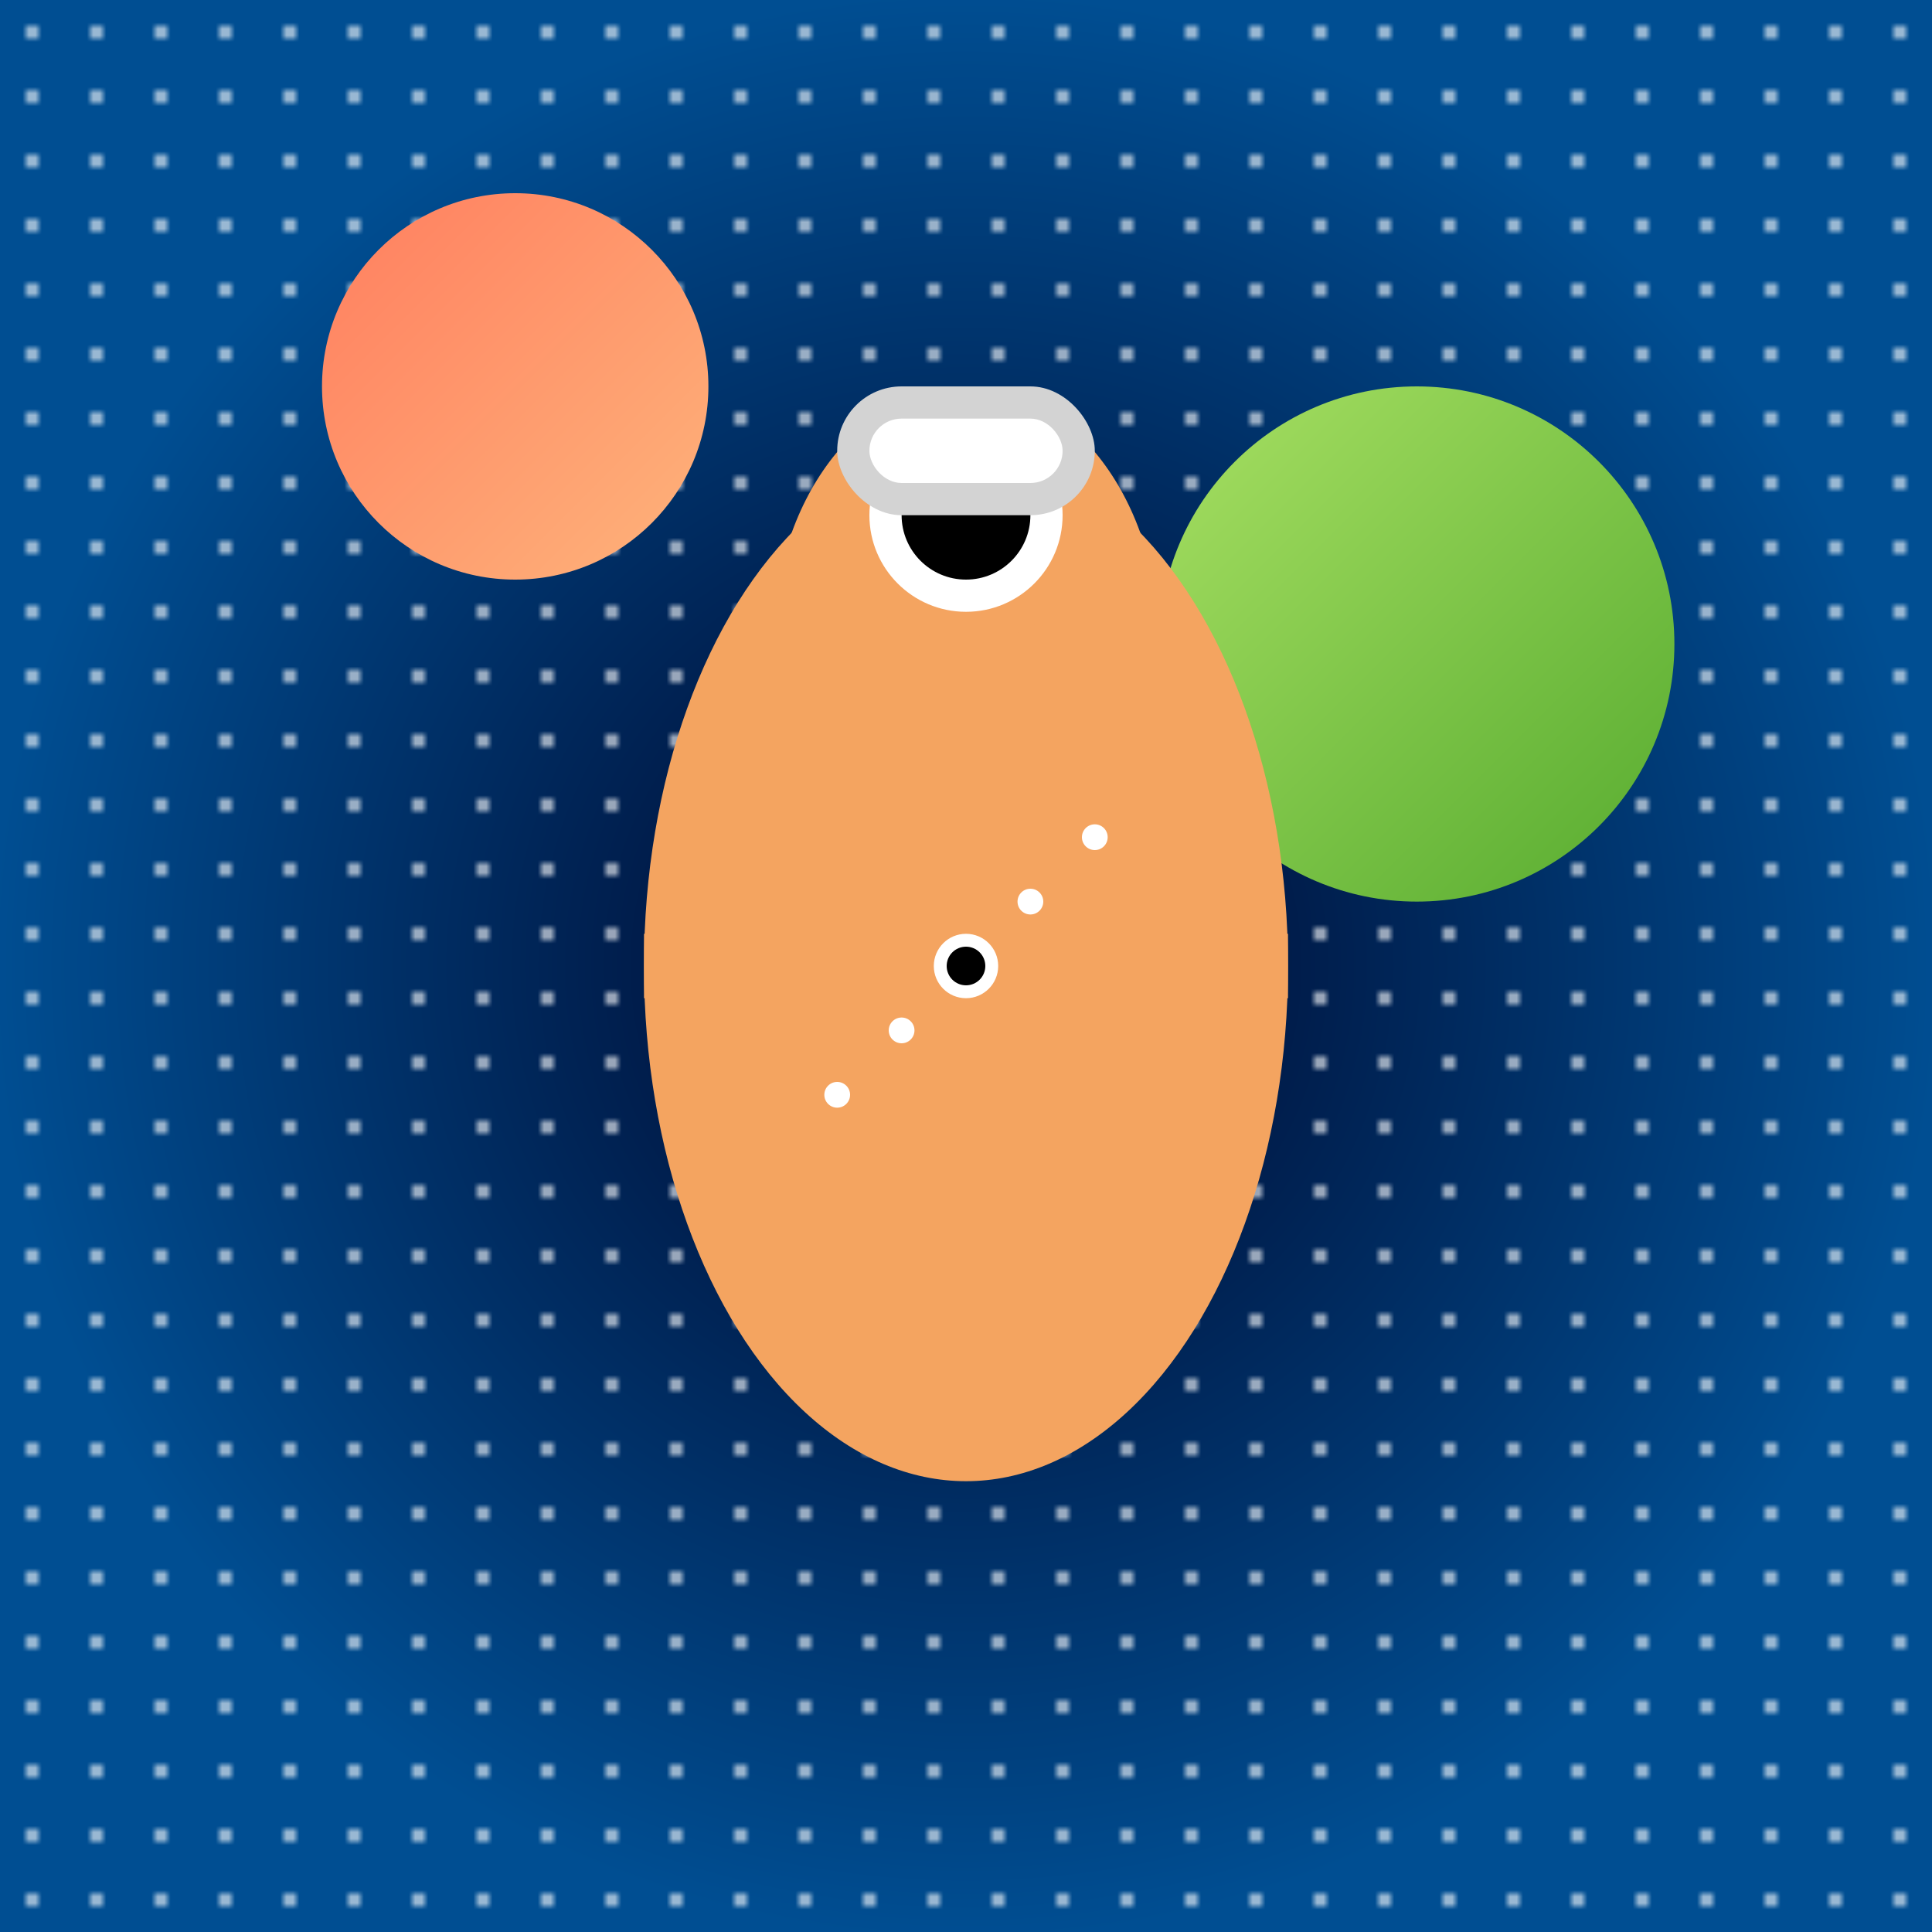
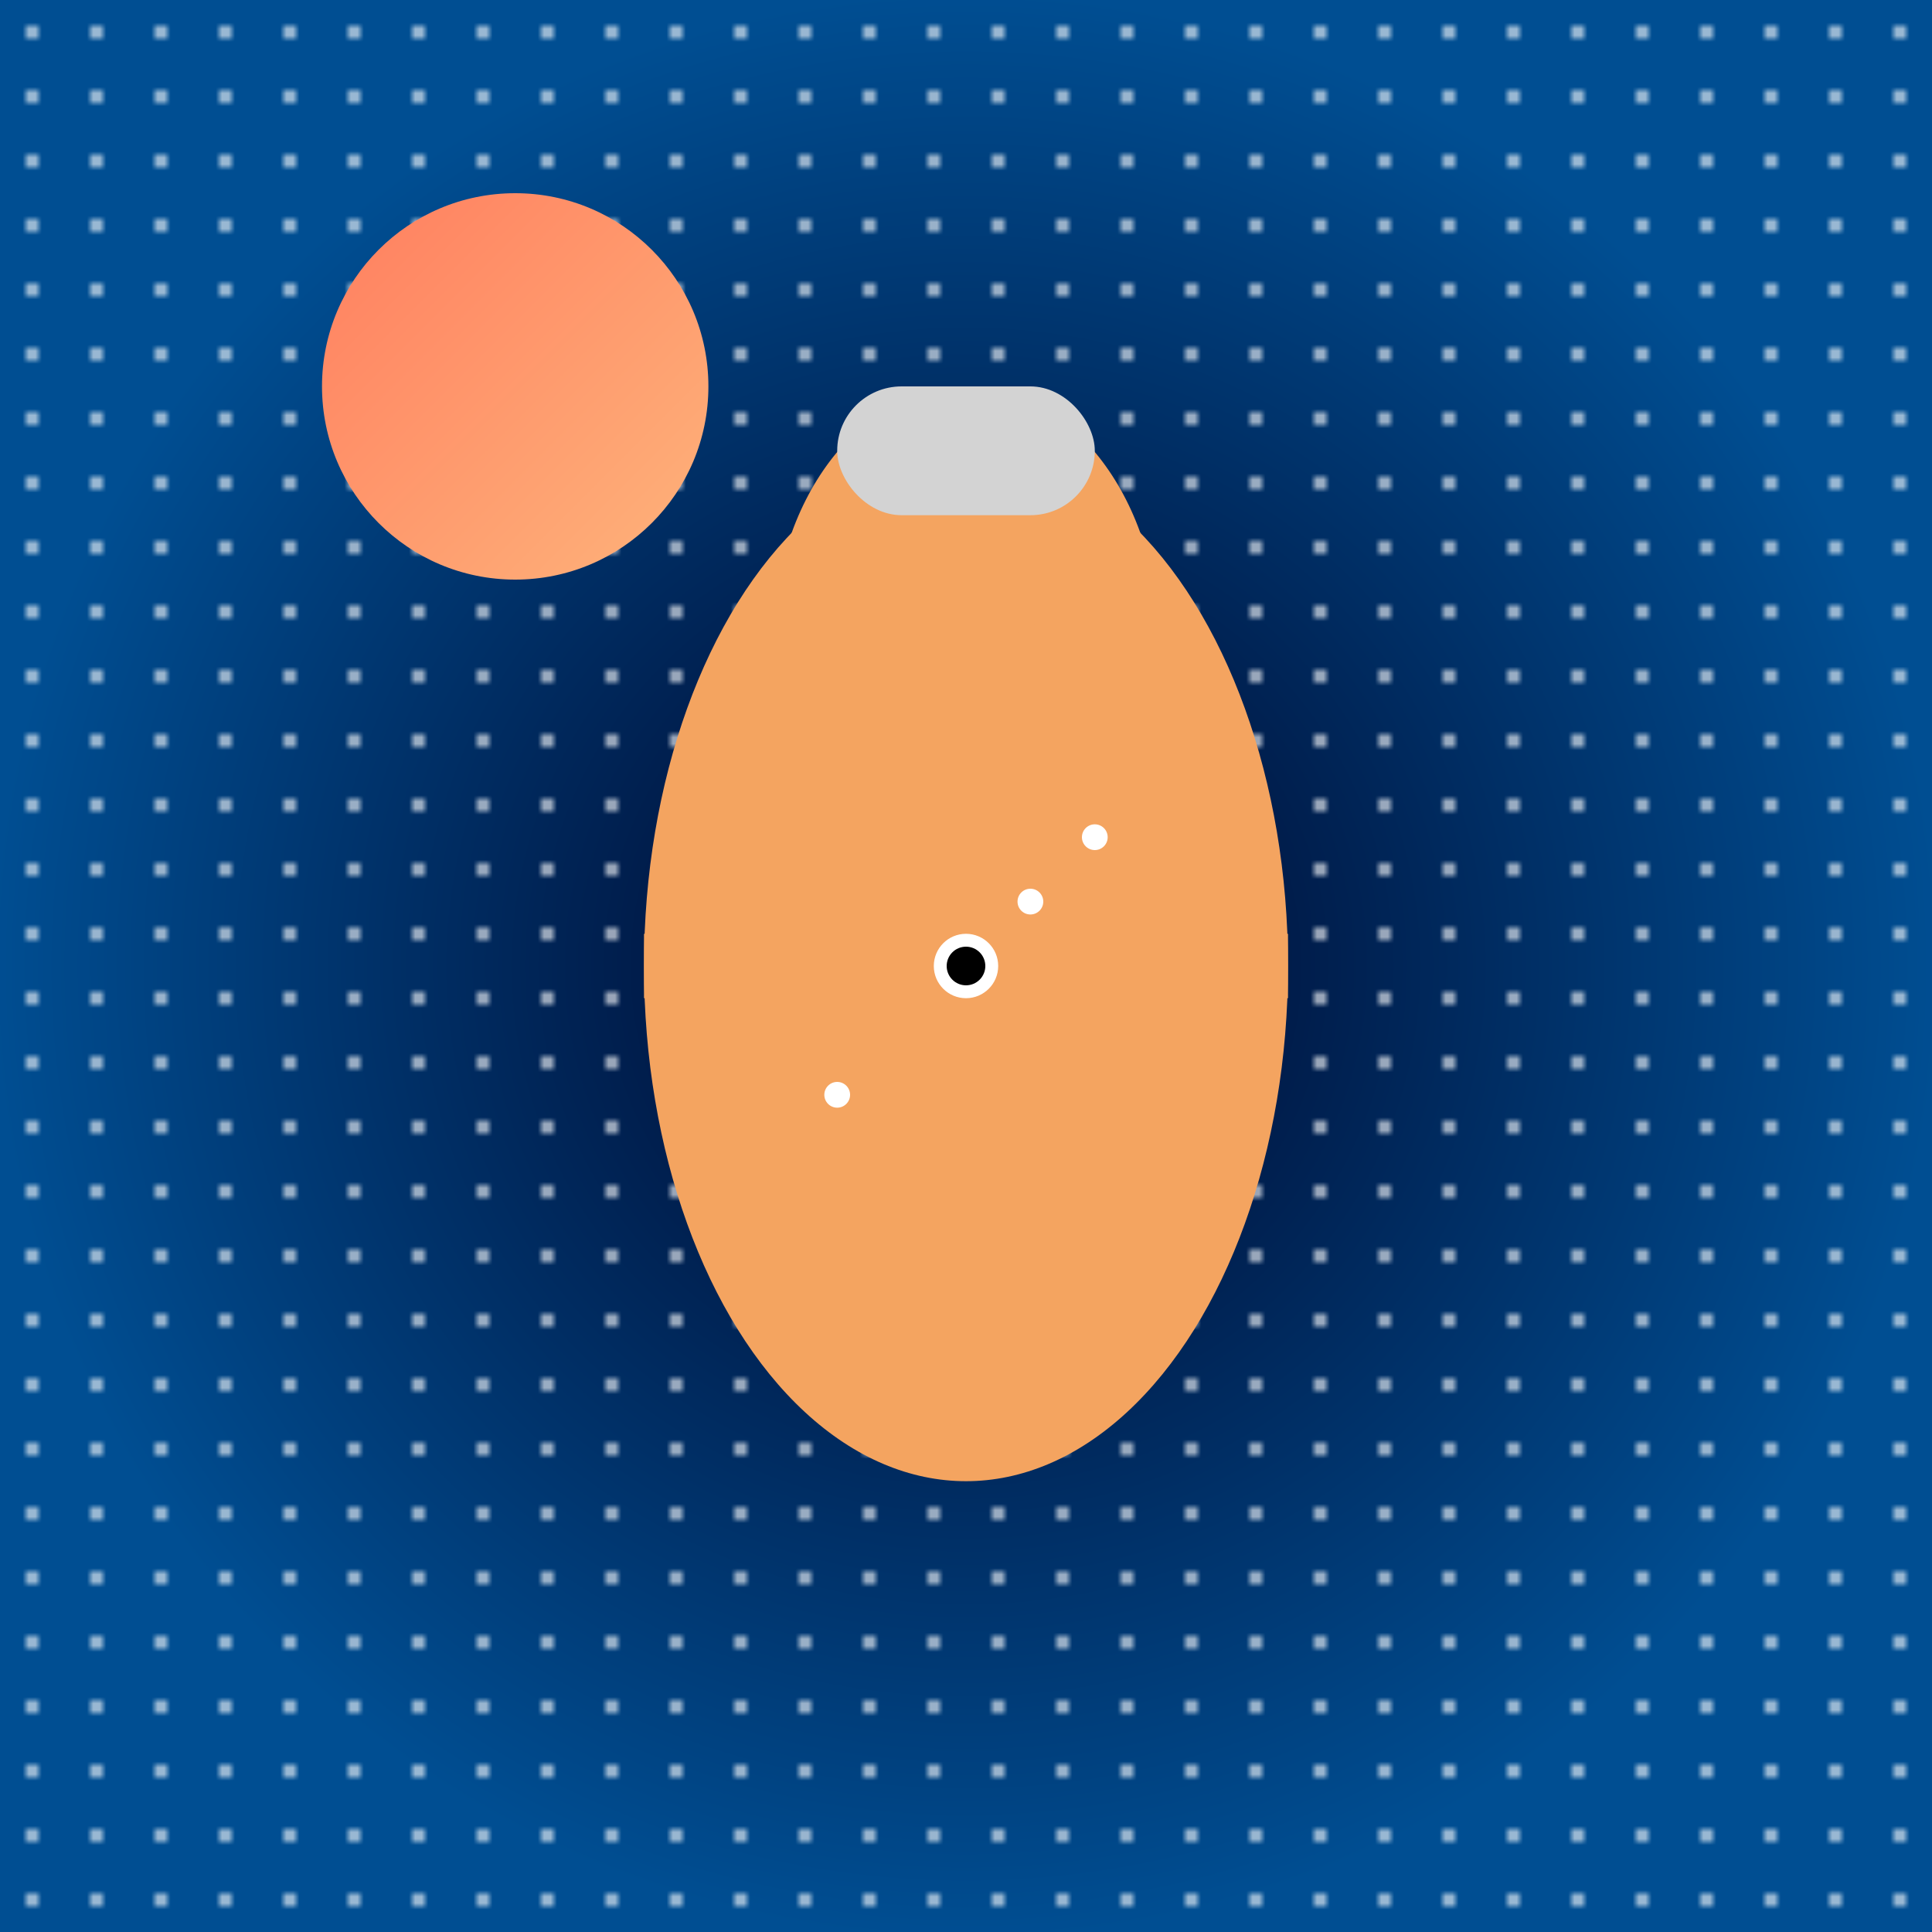
<svg xmlns="http://www.w3.org/2000/svg" viewBox="0 0 300 300">
  <defs>
    <radialGradient id="spaceGradient" cx="50%" cy="50%" r="50%" fx="50%" fy="50%">
      <stop offset="0%" style="stop-color:#000428;stop-opacity:1" />
      <stop offset="100%" style="stop-color:#004e92;stop-opacity:1" />
    </radialGradient>
    <linearGradient id="planetGradient1" x1="0%" y1="0%" x2="100%" y2="100%">
      <stop offset="0%" style="stop-color:#ff7e5f;stop-opacity:1" />
      <stop offset="100%" style="stop-color:#feb47b;stop-opacity:1" />
    </linearGradient>
    <linearGradient id="planetGradient2" x1="0%" y1="0%" x2="100%" y2="100%">
      <stop offset="0%" style="stop-color:#a8e063;stop-opacity:1" />
      <stop offset="100%" style="stop-color:#56ab2f;stop-opacity:1" />
    </linearGradient>
    <linearGradient id="planetGradient3" x1="0%" y1="0%" x2="100%" y2="100%">
      <stop offset="0%" style="stop-color:#6a11cb;stop-opacity:1" />
      <stop offset="100%" style="stop-color:#2575fc;stop-opacity:1" />
    </linearGradient>
    <pattern id="starPattern" x="0" y="0" width="10" height="10" patternUnits="userSpaceOnUse">
      <circle cx="5" cy="5" r="1" fill="white" />
    </pattern>
  </defs>
  <rect width="300" height="300" fill="url(#spaceGradient)" />
  <rect width="300" height="300" fill="url(#starPattern)" opacity="0.8" />
  <circle cx="80" cy="60" r="30" fill="url(#planetGradient1)" />
-   <circle cx="220" cy="100" r="40" fill="url(#planetGradient2)" />
  <circle cx="150" cy="200" r="25" fill="url(#planetGradient3)" />
  <ellipse cx="150" cy="150" rx="50" ry="80" fill="#f4a460" />
  <ellipse cx="150" cy="100" rx="30" ry="40" fill="#f4a460" />
  <circle cx="150" cy="80" r="20" fill="#f4a460" />
-   <circle cx="150" cy="80" r="15" fill="#ffffff" />
-   <circle cx="150" cy="80" r="10" fill="#000000" />
  <rect x="130" y="60" width="40" height="20" rx="10" fill="#d3d3d3" />
-   <rect x="135" y="65" width="30" height="10" rx="5" fill="#ffffff" />
  <line x1="100" y1="150" x2="200" y2="150" stroke="#f4a460" stroke-width="10" />
  <line x1="150" y1="100" x2="150" y2="200" stroke="#f4a460" stroke-width="10" />
  <circle cx="150" cy="150" r="5" fill="#ffffff" />
  <circle cx="150" cy="150" r="3" fill="#000000" />
  <circle cx="160" cy="140" r="2" fill="#ffffff" />
-   <circle cx="140" cy="160" r="2" fill="#ffffff" />
  <circle cx="170" cy="130" r="2" fill="#ffffff" />
  <circle cx="130" cy="170" r="2" fill="#ffffff" />
</svg>